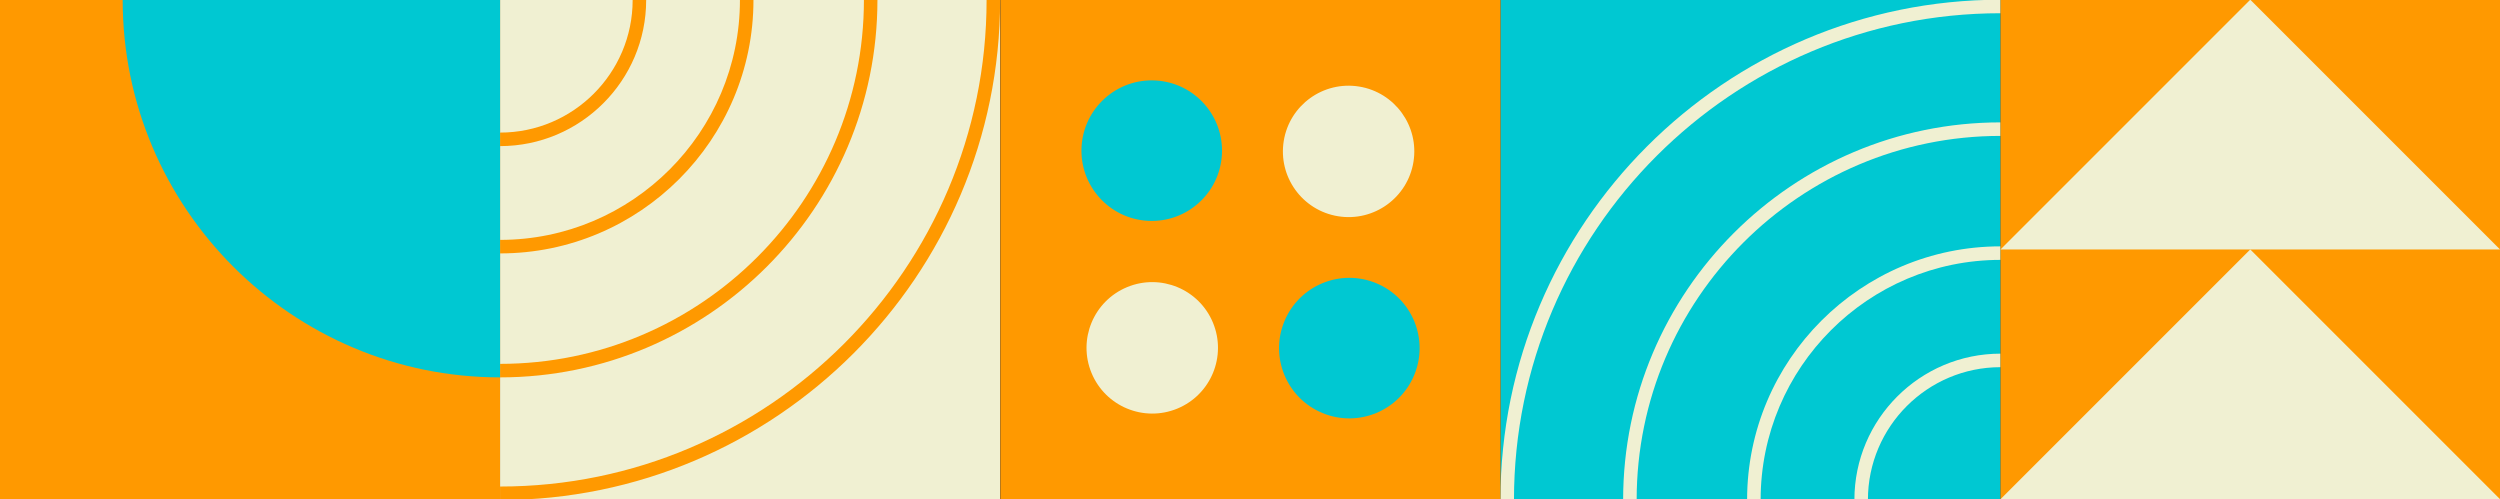
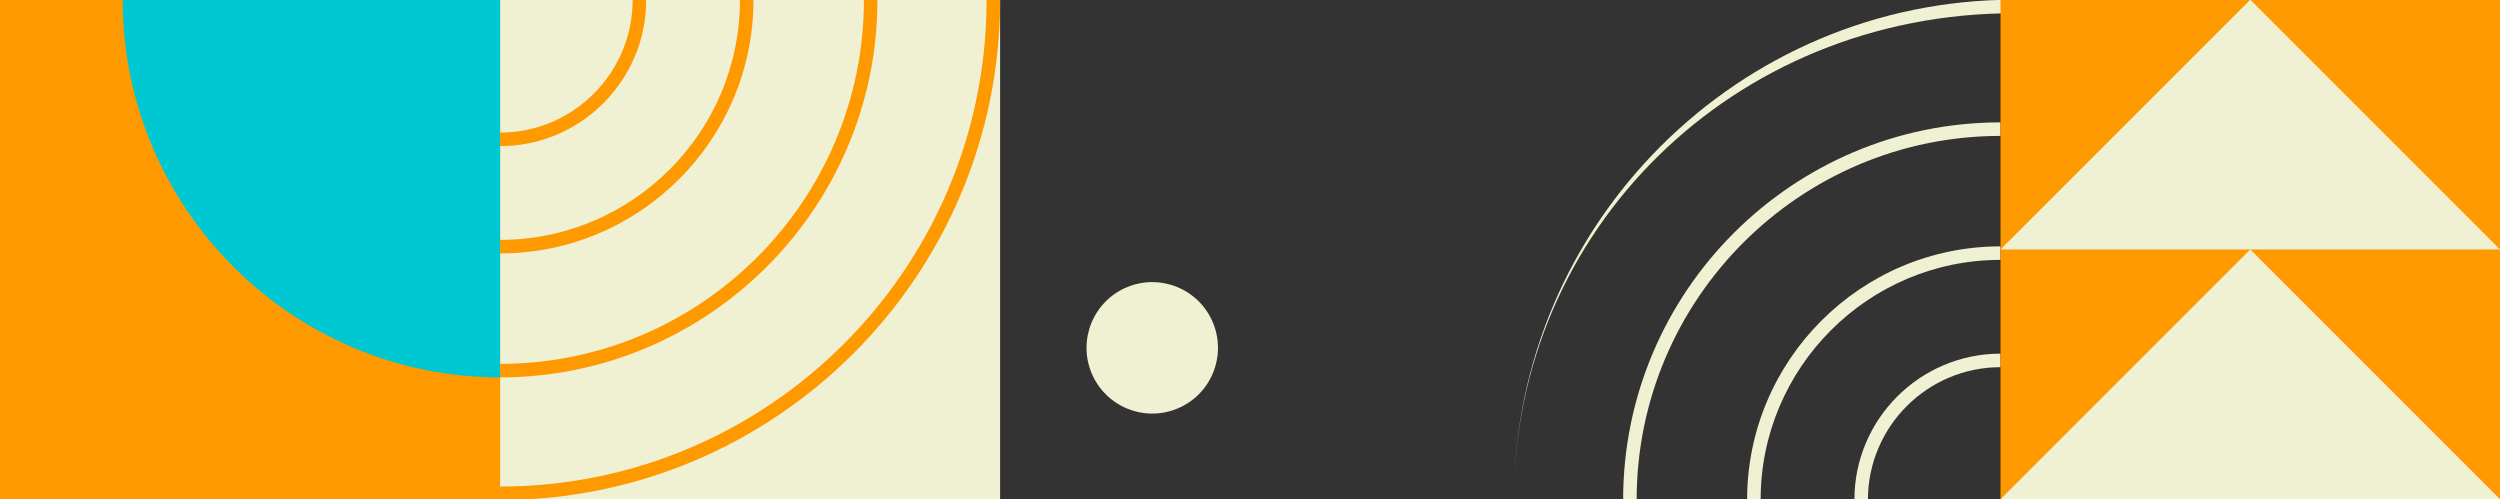
<svg xmlns="http://www.w3.org/2000/svg" version="1.1" id="Layer_1" x="0px" y="0px" viewBox="0 0 953.98 190.487" enable-background="new 0 0 953.98 190.487" xml:space="preserve">
  <rect x="0" y="0" width="953.98" height="190.487" fill="#333333" stroke="none" />
  <g>
    <g>
      <rect x="190.817" fill="#F0F0D2" width="190.818" height="190.817" />
      <g>
        <path fill="#FF9900" d="M376.474,0h5.161c0,105.216-85.601,190.817-190.818,190.817v-5.161     C293.188,185.656,376.474,102.371,376.474,0z" />
        <path fill="#FF9900" d="M329.664,0h5.159c0,79.407-64.599,144.008-144.005,144.008v-5.161     C267.378,138.847,329.664,76.561,329.664,0z" />
        <path fill="#FF9900" d="M282.355,0h5.161c0,53.32-43.38,96.699-96.699,96.699v-5.161C241.291,91.538,282.355,50.474,282.355,0z" />
        <path fill="#FF9900" d="M241.414,0h5.161c0,30.744-25.013,55.756-55.757,55.756v-5.161C218.717,50.595,241.414,27.898,241.414,0z     " />
      </g>
    </g>
    <g>
-       <rect x="572.564" y="-0.111" transform="matrix(-1 -1.224647e-16 1.224647e-16 -1 1335.945 190.595)" fill="#00C8D2" width="190.818" height="190.817" />
      <g>
        <g>
          <g>
-             <path fill="#F0F0D2" d="M577.725,190.706h-5.161c0-105.216,85.601-190.817,190.818-190.817V5.05       C661.011,5.05,577.725,88.335,577.725,190.706z" />
+             <path fill="#F0F0D2" d="M577.725,190.706c0-105.216,85.601-190.817,190.818-190.817V5.05       C661.011,5.05,577.725,88.335,577.725,190.706z" />
          </g>
          <g>
            <path fill="#F0F0D2" d="M624.535,190.706h-5.159c0-79.407,64.599-144.008,144.005-144.008v5.161       C686.821,51.859,624.535,114.145,624.535,190.706z" />
          </g>
          <g>
            <path fill="#F0F0D2" d="M671.844,190.706h-5.161c0-53.32,43.38-96.699,96.699-96.699v5.161       C712.908,99.168,671.844,140.232,671.844,190.706z" />
          </g>
          <g>
            <path fill="#F0F0D2" d="M712.785,190.706h-5.161c0-30.744,25.013-55.756,55.757-55.756v5.161       C735.482,140.111,712.785,162.808,712.785,190.706z" />
          </g>
        </g>
      </g>
    </g>
    <g>
      <rect fill="#FF9900" width="190.817" height="190.817" />
      <path fill="#00C8D2" d="M190.817,144.008C111.413,144.008,46.812,79.404,46.812,0h144.006V144.008z" />
    </g>
    <g>
-       <rect x="381.746" y="-0.111" fill="#FF9900" width="190.817" height="190.817" />
-       <ellipse transform="matrix(0.055 -0.999 0.999 0.055 357.635 493.468)" fill="#00C8D2" cx="439.595" cy="57.739" rx="26.806" ry="26.807" />
-       <ellipse transform="matrix(0.16 -0.987 0.987 0.16 375.273 556.558)" fill="#F0F0D2" cx="514.714" cy="57.739" rx="25.072" ry="25.072" />
      <ellipse transform="matrix(0.924 -0.383 0.383 0.924 -17.38 178.339)" fill="#F0F0D2" cx="439.595" cy="132.857" rx="25.072" ry="25.072" />
-       <ellipse transform="matrix(0.383 -0.924 0.924 0.383 195 557.549)" fill="#00C8D2" cx="514.715" cy="132.856" rx="26.807" ry="26.806" />
    </g>
    <g>
      <rect x="763.382" y="-0.111" fill="#FF9900" width="190.598" height="190.598" />
      <g>
        <g>
          <g>
            <polygon fill="#F0F0D2" points="953.98,95.188 763.382,95.188 858.681,-0.111      " />
          </g>
          <g>
            <polygon fill="#F0F0D2" points="953.98,190.487 763.382,190.487 858.681,95.188      " />
          </g>
        </g>
      </g>
    </g>
  </g>
</svg>